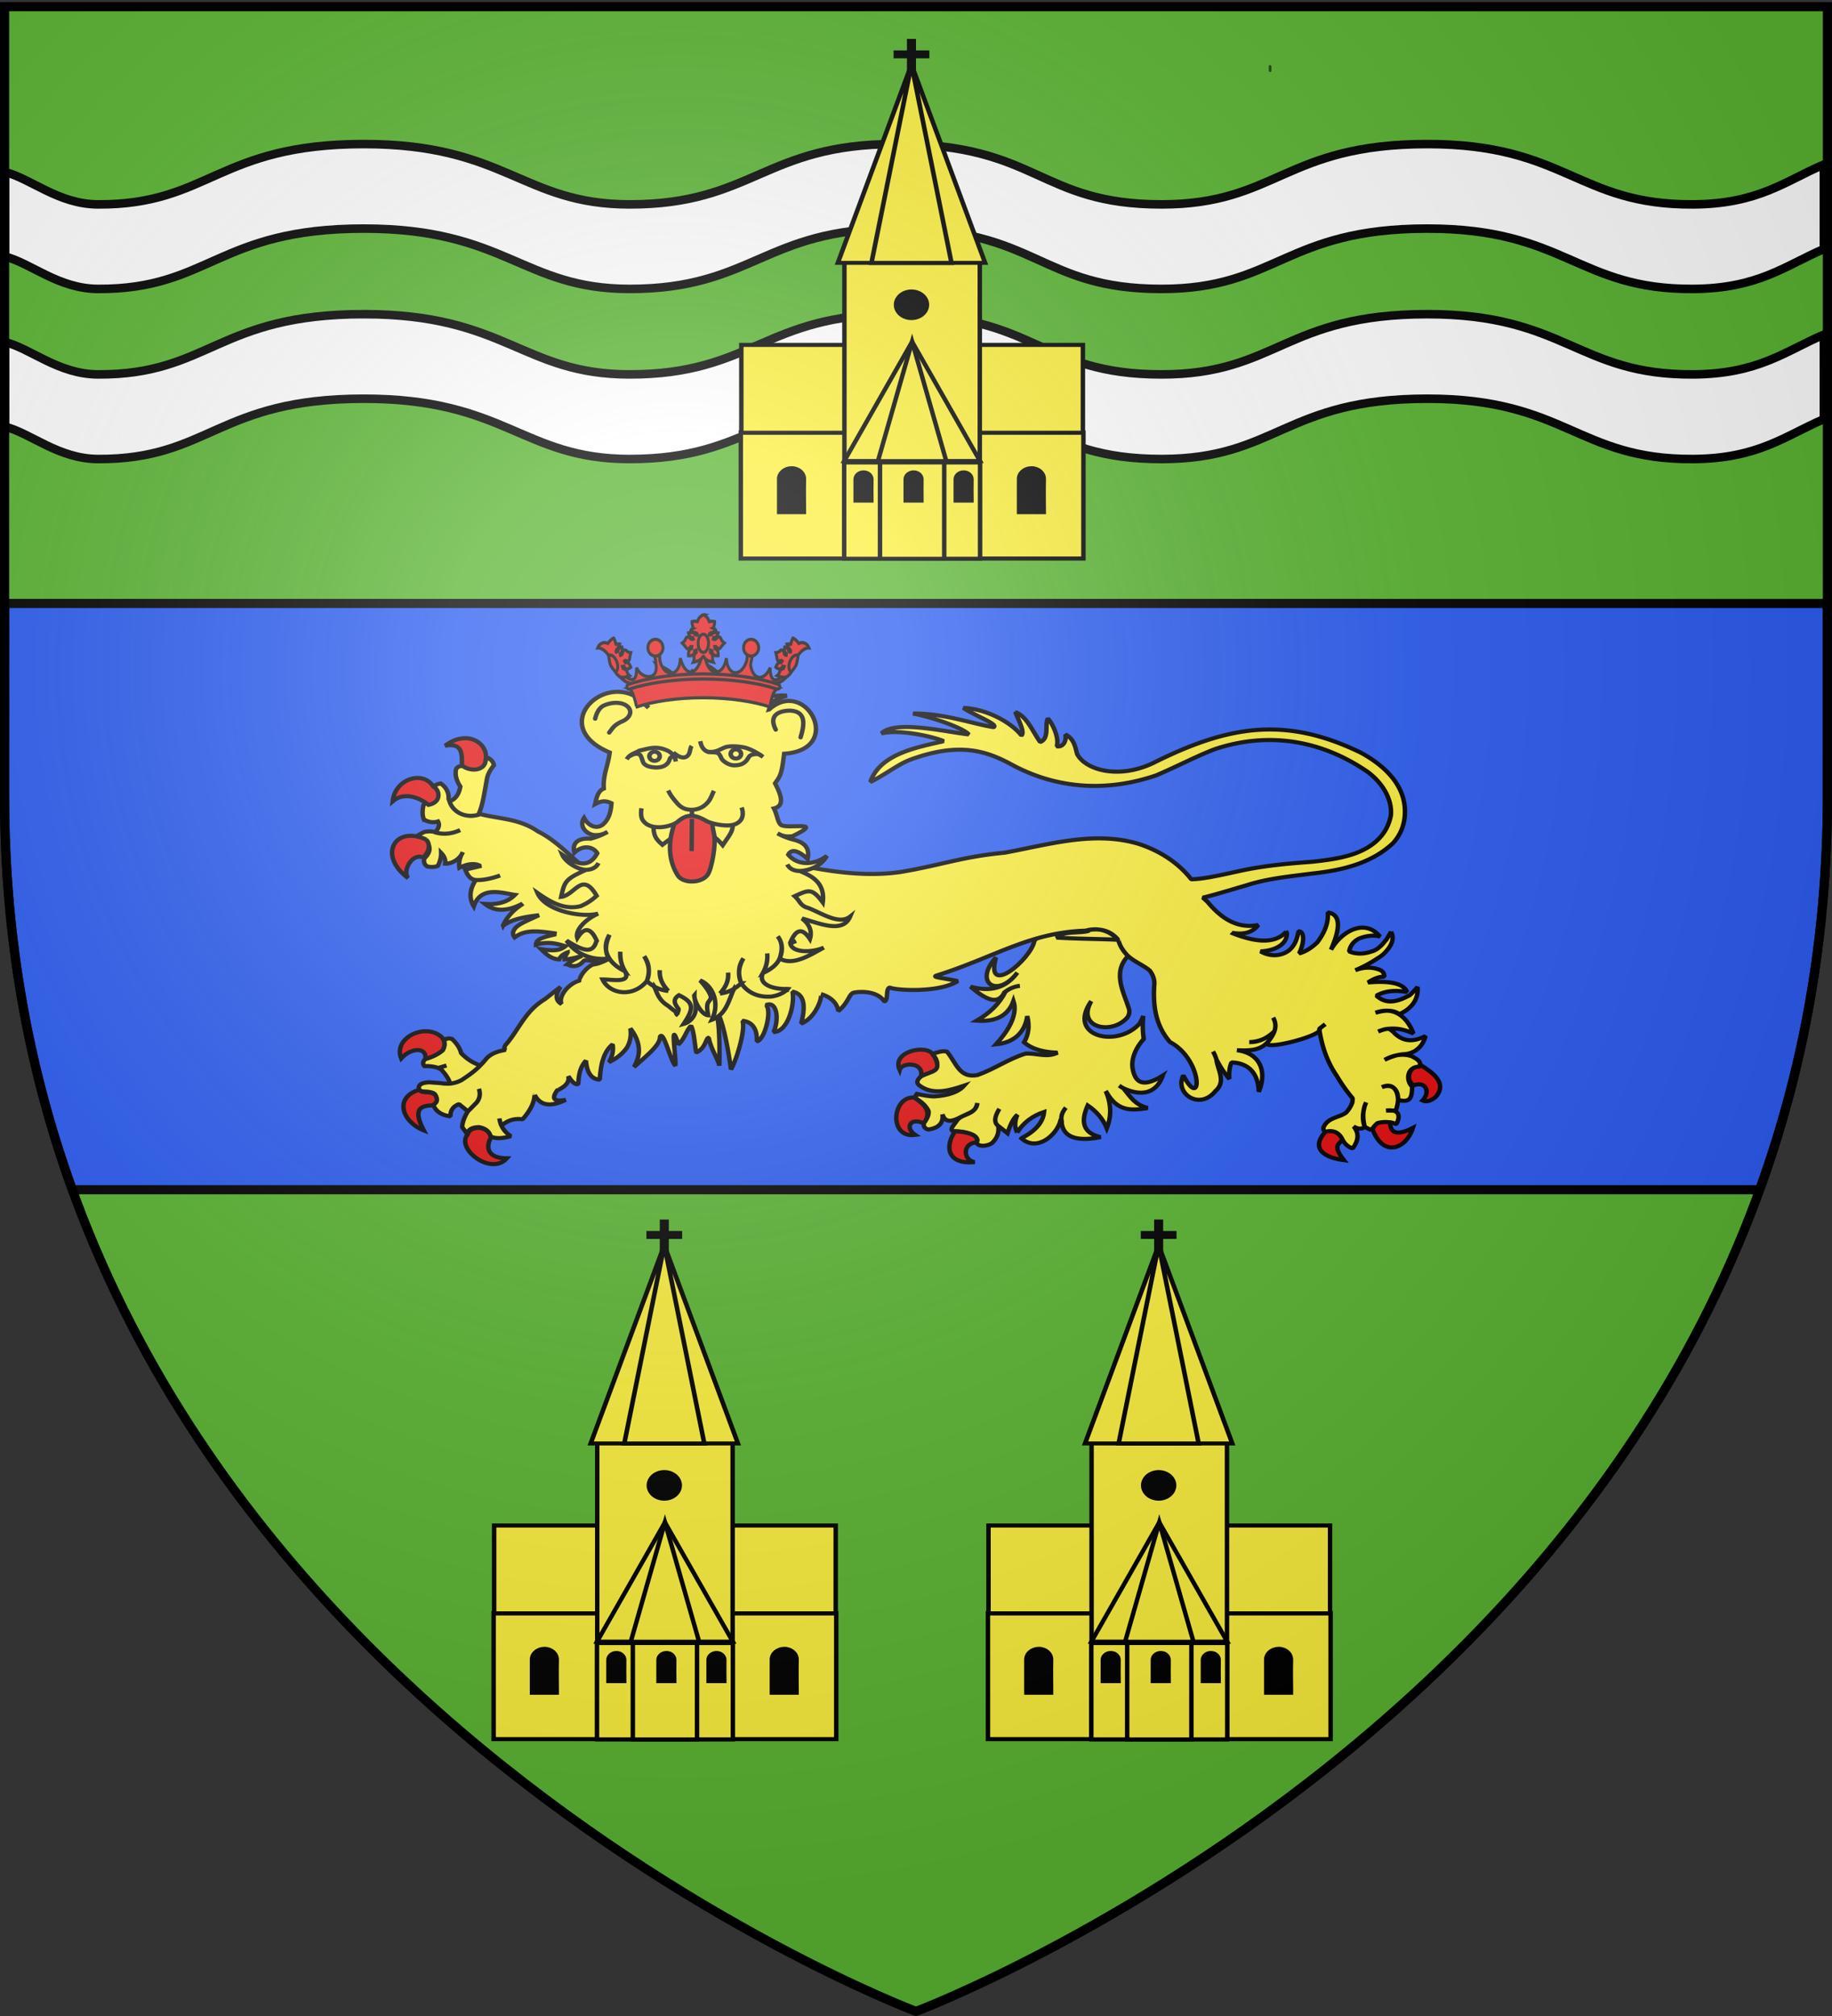
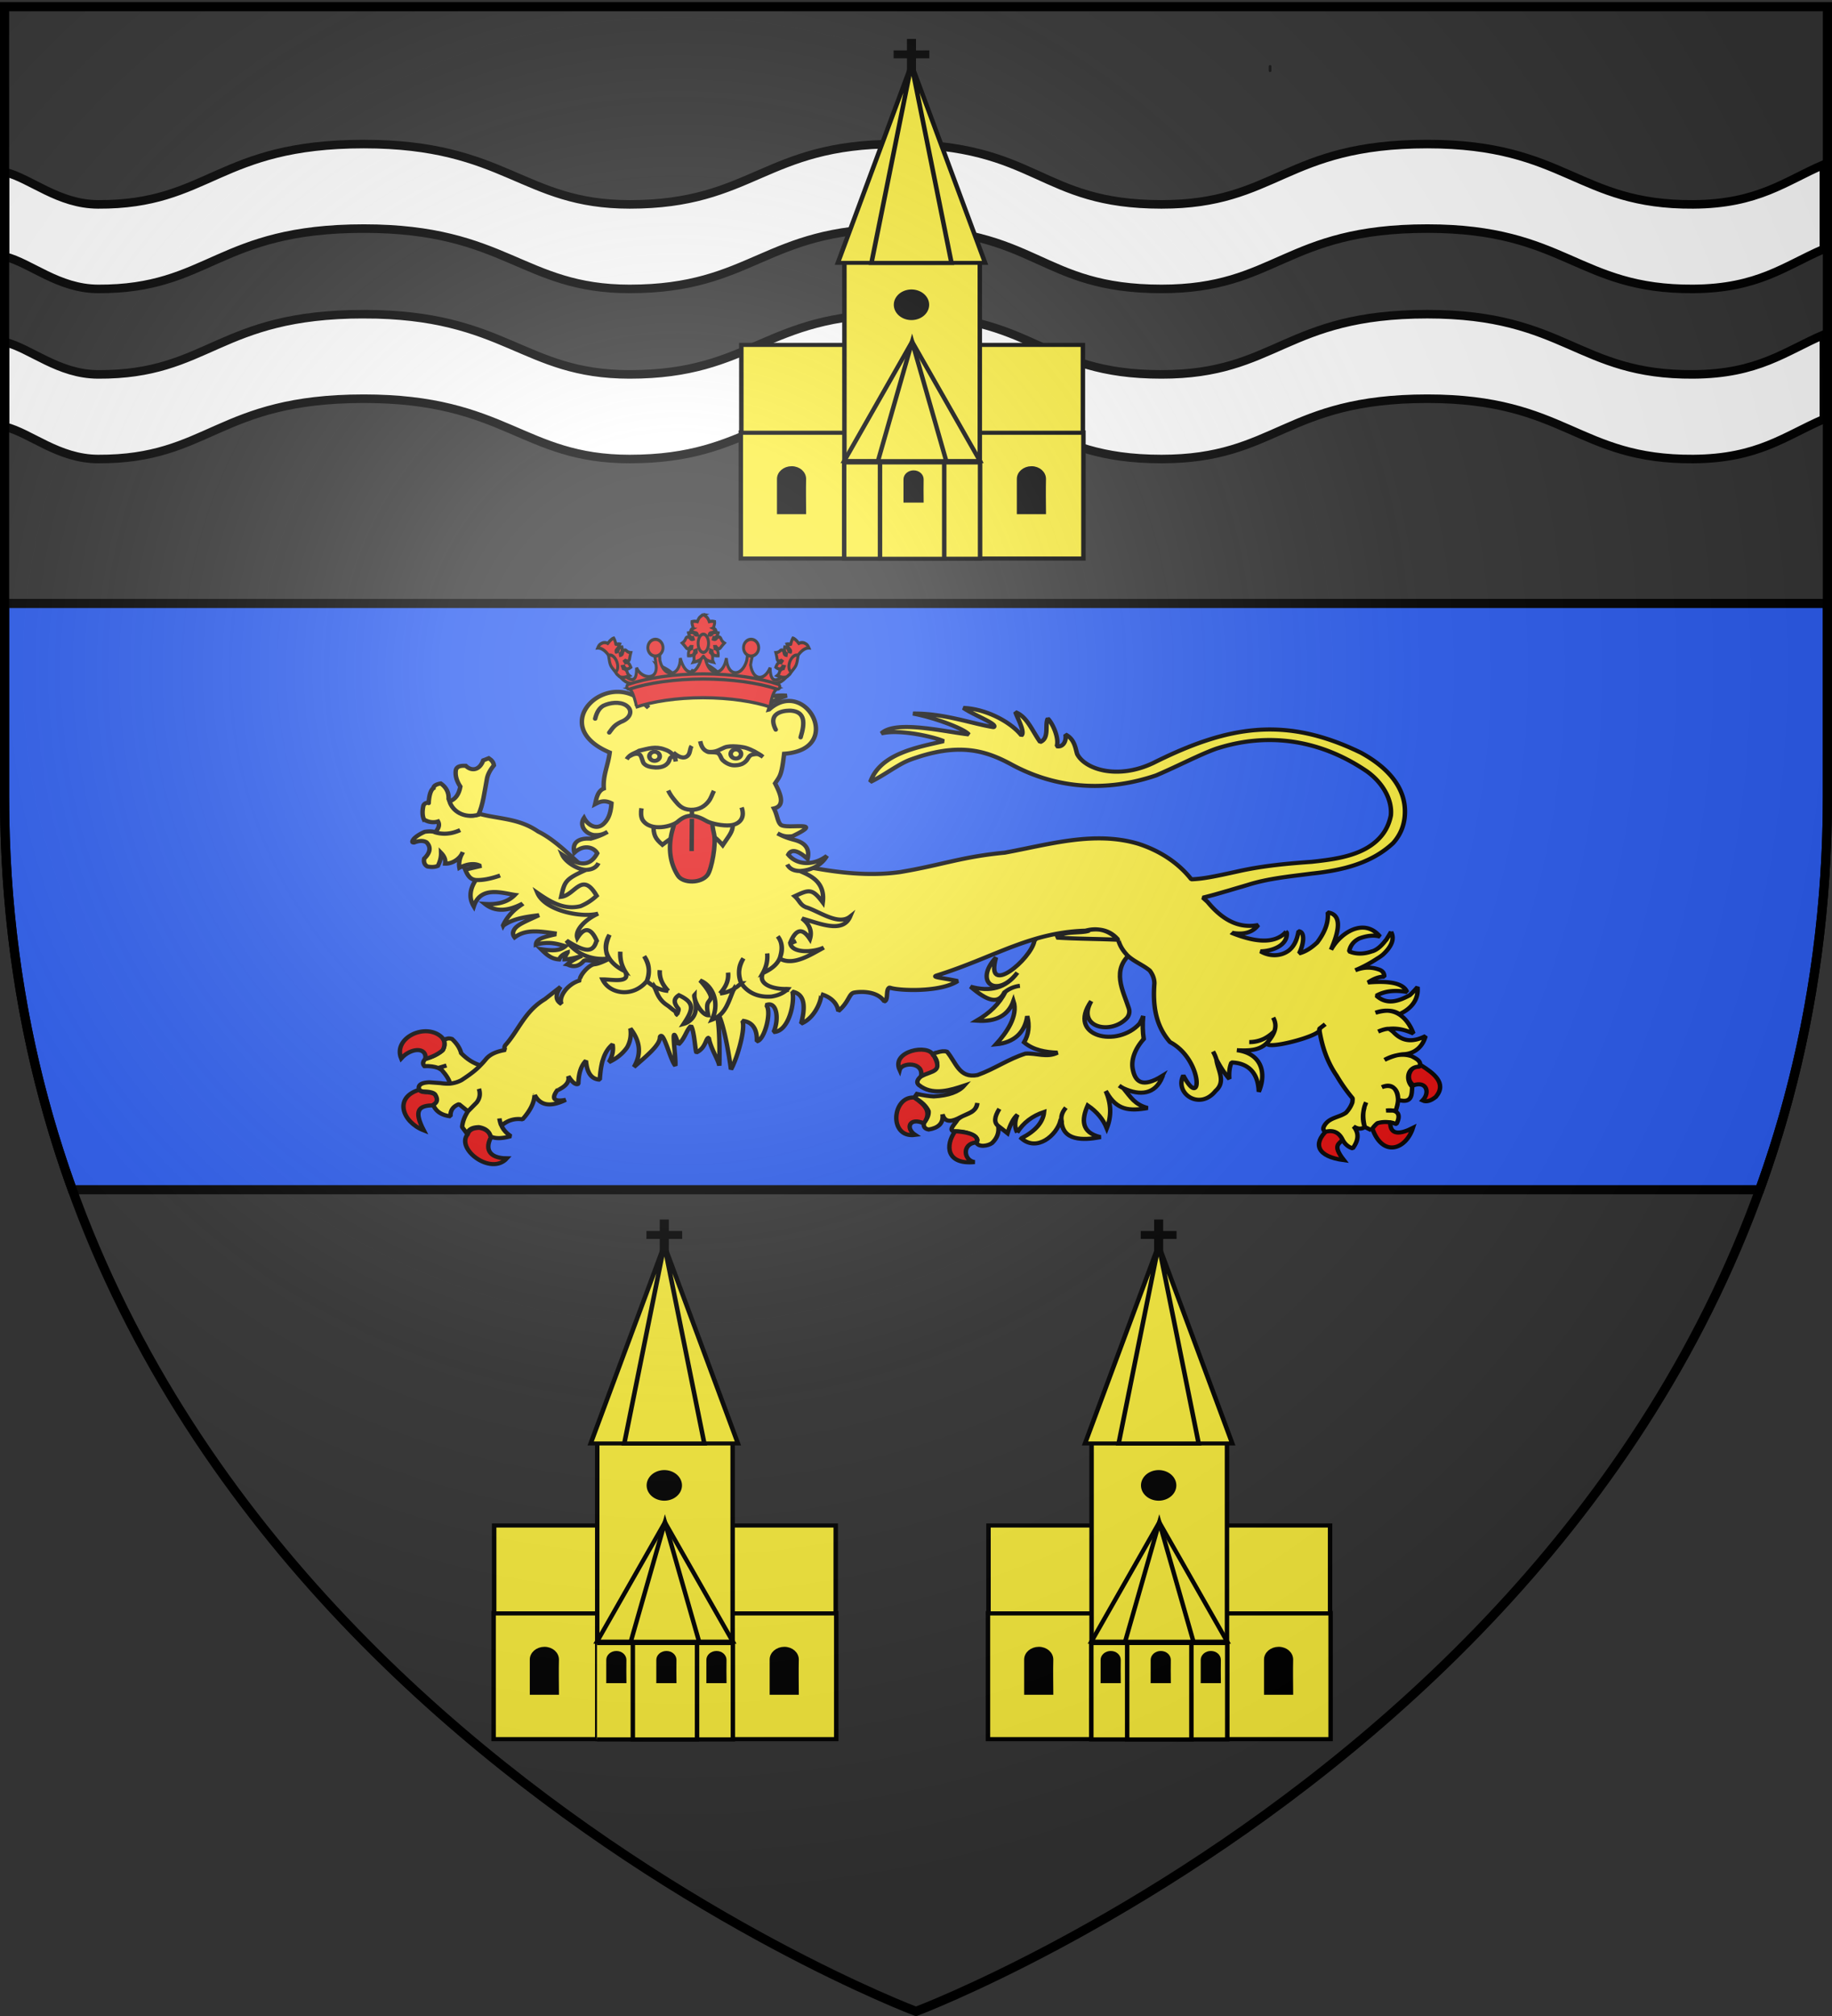
<svg xmlns="http://www.w3.org/2000/svg" xmlns:xlink="http://www.w3.org/1999/xlink" width="600" height="660" version="1.0">
  <rect width="100%" height="100%" fill="#333333" stroke="none" />
  <desc>Flag of Canton of Valais (Wallis)</desc>
  <defs>
    <g id="c">
      <path id="b" d="M0 0v1h.5z" transform="rotate(18 3.157 -.5)" />
      <use xlink:href="#b" width="810" height="540" transform="scale(-1 1)" />
    </g>
    <g id="d">
      <use xlink:href="#c" width="810" height="540" transform="rotate(72)" />
      <use xlink:href="#c" width="810" height="540" transform="rotate(144)" />
    </g>
    <radialGradient xlink:href="#a" id="e" cx="221.445" cy="226.331" r="300" fx="221.445" fy="226.331" gradientTransform="matrix(1.353 0 0 1.349 -77.63 -85.747)" gradientUnits="userSpaceOnUse" />
    <linearGradient id="a">
      <stop offset="0" style="stop-color:white;stop-opacity:.314" />
      <stop offset=".19" style="stop-color:white;stop-opacity:.251" />
      <stop offset=".6" style="stop-color:#6b6b6b;stop-opacity:.125" />
      <stop offset="1" style="stop-color:black;stop-opacity:.125" />
    </linearGradient>
  </defs>
  <g style="display:inline">
-     <path d="M298.85 658.5s298.5-112.32 298.5-397.772V2.176H.35v258.552C.35 546.18 298.85 658.5 298.85 658.5" style="opacity:1;fill:#5ab532;fill-opacity:1;fill-rule:evenodd;stroke:none;stroke-width:1px;stroke-linecap:butt;stroke-linejoin:miter;stroke-opacity:1" />
    <path d="M-95.745 281.381v-4.679h0z" style="opacity:.615;fill:#fcef3c;fill-opacity:.991;fill-rule:evenodd;stroke:#000;stroke-width:3.102;stroke-linecap:round;stroke-linejoin:round;stroke-miterlimit:4;stroke-dasharray:none;stroke-dashoffset:0;stroke-opacity:1" transform="matrix(.285 0 0 .295 443.254 -59.871)" />
    <path d="M-95.745 281.381v-4.679h0z" style="opacity:.615;fill:#fcef3c;fill-opacity:.991;fill-rule:evenodd;stroke:#000;stroke-width:3.102;stroke-linecap:round;stroke-linejoin:round;stroke-miterlimit:4;stroke-dasharray:none;stroke-dashoffset:0;stroke-opacity:1" transform="matrix(.285 0 0 .295 457.194 -11.816)" />
    <path d="M1.5 197.563v63.156c0 47.66 8.324 90.49 22.188 128.781h552.625c13.863-38.29 22.187-81.121 22.187-128.781v-63.156z" style="display:inline;opacity:1;fill:#2b5df2;fill-opacity:1;fill-rule:evenodd;stroke:#000;stroke-width:3;stroke-linecap:butt;stroke-linejoin:miter;stroke-opacity:1;stroke-miterlimit:4;stroke-dasharray:none" />
    <path d="M119.156 47.167c-47.848 0-50.648 19.924-87.062 19.75-13.005-.062-21.98-8.466-30.469-10.594v27.67c8.488 2.128 17.465 10.532 30.469 10.594 36.414.174 39.214-19.75 87.062-19.75 46.563 0 51.943 19.75 87.063 19.75 40.26 0 44.231-19.75 87.062-19.75 46.687 0 46.865 19.75 87.125 19.75 37.69 0 40.38-19.75 87.063-19.75 45.396 0 49.186 19.992 87.062 19.75 21.34-.136 30.118-7.616 42.813-13.062v-27.67C584.649 59.3 575.873 66.78 554.53 66.917c-37.876.242-41.666-19.75-87.062-19.75-46.682 0-49.373 19.75-87.063 19.75-40.26 0-40.438-19.75-87.125-19.75-42.83 0-46.802 19.75-87.062 19.75-35.12 0-40.5-19.75-87.063-19.75zm0 55.69c-47.848 0-50.648 19.893-87.062 19.72-13.005-.063-21.98-8.467-30.469-10.594v27.701c8.488 2.127 17.465 10.532 30.469 10.594 36.414.174 39.214-19.75 87.062-19.75 46.563 0 51.943 19.75 87.063 19.75 40.26 0 44.231-19.75 87.062-19.75 46.687 0 46.865 19.75 87.125 19.75 37.69 0 40.38-19.75 87.063-19.75 45.396 0 49.186 19.992 87.062 19.75 21.34-.136 30.118-7.616 42.813-13.063v-27.67c-12.695 5.447-21.471 12.895-42.813 13.031-37.876.242-41.666-19.718-87.062-19.718-46.682 0-49.373 19.718-87.063 19.718-40.26 0-40.438-19.718-87.125-19.718-42.83 0-46.802 19.718-87.062 19.718-35.12 0-40.5-19.718-87.063-19.718z" style="opacity:1;fill:#fff;fill-opacity:1;fill-rule:evenodd;stroke:#000;stroke-width:2.8;stroke-linecap:butt;stroke-linejoin:miter;stroke-miterlimit:4;stroke-dasharray:none;stroke-opacity:1;display:inline" />
    <g style="fill:#fcef3c;stroke:#000;stroke-opacity:1;stroke-width:3.948;stroke-miterlimit:4;stroke-dasharray:none">
      <g style="fill:#fcef3c;stroke:#000;stroke-width:2.836;stroke-miterlimit:4;stroke-dasharray:none;stroke-opacity:1">
        <path d="M73.467 51.586c-.12 0-.238-.225-.357-.225-3.934.337-7.51-1.011-10.728-4.496-1.788-2.81-2.98-5.62-3.814-8.655-.239-1.124-.477-2.136-.596-3.26 1.668-4.159 1.192-8.093-1.192-11.69-2.98-.45-4.649 0-5.483 1.462-.12 0-.12 0-.12.112-3.466 1.137-6.621 9.856-6.078 8.543 0-.113 0-.225-.12-.337-1.907-.45-3.337.112-4.052 1.573-1.788 3.147-2.622 5.958-2.503 8.543a11.5 11.5 0 0 0 2.98 2.81c1.55.9 3.099 1.461 5.006 1.461.357 2.473-.954 4.496-4.053 6.407-.119 0-.119 0-.119.112 4.291 3.26 9.416 4.497 15.495 3.822-6.079.675-11.204-.562-15.495-3.822 0-.112 0-.112.12-.112-1.431-1.124-3.577-2.023-6.318-2.473-3.338.337-6.08 1.124-8.105 2.248-1.073.787-1.55 1.237-1.55 1.686-.12.337.238.562.834.787 3.457-.225 5.96.562 7.51 2.473 1.668 4.046 0 7.53-5.126 10.116-1.31 2.248-1.192 4.272.12 5.845 2.264 1.349 4.41 2.023 6.436 1.799 2.503-2.586 4.053-5.17 4.887-7.756 1.192 2.922 1.192 5.508 0 7.868 3.933 1.574 8.921.135 11.782-2.338.477-.337.954-.899 1.43-1.461-.476.562-.953 1.124-1.43 1.461-2.265 2.473-3.695 5.17-4.172 7.98.477-.112.954-.112 1.43-.112 5.007-.562 8.821.562 11.086 2.923l-.12.562-9.328-.84c.12 3.597.376 7.284 3.952 8.97 3.576 1.574 8.82 2.36 15.615 2.248-6.795.112-12.04-.674-15.615-2.248-5.96 4.833-8.344 10.453-7.27 16.748 8.88-12.174 20.276-2.54 27.295 1.236-5.722 3.148-12.397 2.923-20.025-.45 3.933 6.97 11.085 9.555 21.455 7.981l.12.338c-6.199 1.798-11.205 4.833-15.377 9.217v.112c-.12.112-.238.225-.238.225v.112c.119-.112.357-.112.357-.112h.12c7.39-2.248 14.729-.864 23.43.935-9.655 1.236-15.325 1.538-18.186 4.123-1.669 1.461-2.145 3.147-1.55 5.17 8.106-2.922 15.119.539 24.893 5.821l-.12.225-.238.562c-8.82-.899-12.189-.502-13.38 2.645.953 0 1.787.113 2.74.225 6.675 1.012 10.402 3.874 14.573 7.022-4.767 1.91-8.851.284-15.288-3.2 1.907 4.384 3.726 8.483 8.494 10.506q1.967-2.36 5.722-2.698c0-.112 0-.112.119 0 .238-.112.596-.112.834-.112a3.5 3.5 0 0 0-.953.899c-.12.112-.358.225-.358.225-.954.9-1.669 1.91-2.026 2.81.357.112.715.225 1.192.337.119.113.238.113.357.113 2.86.562 6.08.899 9.655.899-4.41.45-7.986 1.236-10.847 2.473.358.224.596.562.954.899 2.741 2.473 5.96 2.698 9.774.337 3.814-2.248 34.509 26.84 34.866 22.455-7.065-5.767 39.381-39.704 25.465-59.936l-34.177-17.97c-2.145-3.259-4.529-6.519-6.794-9.554-5.09-10.43-10.152-21.504-17.019-28.937-8.37-12.573-20.254-16.245-30.778-23.667z" style="fill:#fcef3c;fill-opacity:1;stroke:#000;stroke-width:2.836;stroke-miterlimit:4;stroke-dasharray:none;stroke-opacity:1" transform="matrix(.485 -.158 .171 .447 112.832 255.062)" />
        <g style="fill:#fcef3c;stroke:#000;stroke-width:2.836;stroke-miterlimit:4;stroke-dasharray:none;stroke-opacity:1">
          <path d="M87.61 17.232c-4.614 5.856-9.615 4.724-11.801-.225-.239-.112-.358-.112-.477-.112-3.218-1.35-5.483-1.012-6.556 1.124-1.55 3.147-1.907 6.969-.953 11.465-2.622 4.72-5.84 7.193-9.774 7.306h-.12c-.432 7.066 4.67 14.31 14.243 14.859 4.841-4.966 9.466-14.595 13.172-21.154q2.145-4.215 7.51-7.755c.477-1.911-.12-3.935-1.43-5.733z" style="fill:#fcef3c;fill-opacity:1;stroke:#000;stroke-width:2.836;stroke-miterlimit:4;stroke-dasharray:none;stroke-opacity:1" transform="matrix(.485 -.158 .171 .447 112.832 255.062)" />
-           <path d="M89.154 17.474C94.797 7.832 85.7-6.782 68.064-.373 79.355 1.237 76.267 8.562 73.65 16c3.53 6.307 12.88 8.457 15.504 1.475zM51.662 23.81c-.119-.113-.119-.225-.119-.338-2.385-12.49-20.932-13.214-27.718 1.195 8.805-3.816 16.632 2.761 20.716 9.968 8.974 1.153 10.052-7.89 7.121-10.825zM35.103 56.65c-15.407-16-32.898.023-19.588 21.387-2.197-5.612 7.966-15.892 13.815-10.29 5.125-2.585 7.442-7.05 5.773-11.097z" style="fill:#e20909;fill-opacity:1;stroke:#000;stroke-width:2.836;stroke-miterlimit:4;stroke-dasharray:none;stroke-opacity:1" transform="matrix(.485 -.158 .171 .447 112.832 255.062)" />
        </g>
      </g>
      <g style="fill:#fcef3c;stroke:#000;stroke-width:2.576;stroke-miterlimit:4;stroke-dasharray:none;stroke-opacity:1">
        <g style="fill:#fcef3c;stroke:#000;stroke-width:2.576;stroke-miterlimit:4;stroke-dasharray:none;stroke-opacity:1">
          <path d="M28.888 214.556c.358 2.024-.12 3.934-1.311 5.845-2.86 2.135-6.437 3.596-10.608 4.383-1.67 1.349-2.027 2.924-1.073 4.384 3.218.224 5.721.899 7.867 2.023l4.887-1.012-4.887 1.012c.596.45 1.31 1.011 1.907 1.573 2.384 3.71 3.695 6.745 3.814 9.33 2.384 0 4.768-.45 7.033-1.461 4.648-2.587 8.82-5.172 12.038-8.207-4.172-1.798-7.628-4.833-10.608-8.992q-.537-4.721-4.291-9.44c-1.907-.899-3.457-.674-4.768.562z" style="fill:#fcef3c;fill-opacity:1;stroke:#000;stroke-width:2.576;stroke-miterlimit:4;stroke-dasharray:none;stroke-opacity:1" transform="matrix(.563 -.057 .062 .519 115.826 230.994)" />
          <path d="M27.577 220.401c1.192-1.91 1.669-3.821 1.311-5.845-.238-.675-.477-1.46-.953-2.248-8.16-10.455-28.21-2.816-24.832 10.598 6.462-6.251 15.722-5.446 13.866 1.879 4.171-.787 7.747-2.248 10.608-4.384zM13.989 245.355c-1.55-.337-2.265-.9-2.503-1.799-15.601 3.14-12.05 19.104-.358 25.628-4.587-13.135-1.19-15.956 7.39-14.948 2.384-1.012 3.1-2.923 2.026-5.733-.357-1.575-2.503-2.586-6.555-3.148zM49.39 277.614c-.358-3.147-2.384-5.395-6.08-6.519-3.814-.337-6.197.674-7.27 3.372-7.813 8.217 10.578 27.416 20.924 17.396-10.88-1.298-11.753-7.915-7.574-14.249z" style="fill:#e20909;fill-opacity:1;stroke:#000;stroke-width:2.576;stroke-miterlimit:4;stroke-dasharray:none;stroke-opacity:1" transform="matrix(.563 -.057 .062 .519 115.826 230.994)" />
        </g>
      </g>
      <g style="fill:#fcef3c;stroke:#000;stroke-width:2.836;stroke-miterlimit:4;stroke-dasharray:none;stroke-opacity:1">
        <path d="M205.178 453.75c-13.246.038-17.39 8.307-7.227 22.126 2.306-13.62 6.388-9.466 10.685-10.662 2.168-4.28 1.29-9.62-3.458-11.465zM226.32 473.34c-9.966 19.016 4.582 25.613 18.311 18.29-8.042-2.427-14.29-6.479-7.27-13.04 2.207-6.484-7.666-6.368-11.042-5.25zM279.079 464.765c-5.197-4.799-14.016-.52-13.112 6.518 8.022 3.668 3.954 11.147-3.457 11.466.835 2.586 3.457 3.934 7.748 4.272 11.921-1.464 10.6-12.757 8.94-22.031 0-.113 0-.113-.12-.225z" style="fill:#e20909;fill-opacity:1;stroke:#000;stroke-width:2.836;stroke-miterlimit:4;stroke-dasharray:none;stroke-opacity:1" transform="matrix(.36 -.338 .367 .332 194.233 288.736)" />
      </g>
      <g style="fill:#fcef3c;stroke:#000;stroke-width:2.836;stroke-miterlimit:4;stroke-dasharray:none;stroke-opacity:1">
        <path d="M122.337 319.09c-10.026 8.583-20.41 8.42-31.348 1.575 7.81 12.61 13.897 16.545 19.786 9.441.239-.112.477-.224.835-.337 3.218-1.461 6.674-1.91 9.893-1.461-3.219-.45-6.675 0-9.893 1.461-6.204 7.378-13.776 11.752-23.005 14.613 11.681 4.158 20.382 1.798 26.223-7.082.29 11.115-10.355 20.326-18.595 26.078 11.443 1.89 19.934-3.091 24.316-13.6-.238 6.969-2.503 12.59-6.675 16.973 4.263 6.706 11.374 10.178 18.714 12.477-7.611 1.782-12.961-3.394-19.906-4.723-11.425.704-21.92 5.121-33.374 6.294-11.912-.669-10.853-11.925-14.542-20.681-1.43-1.012-3.576-1.349-6.437-1.124-1.31-.225-2.026.112-2.384 1.236v.338c3.508 9.71-4.437 9.293-10.966 11.353-3.814 1.799-4.887 3.82-3.337 6.069l.358.338c.238.224.357.562.596.9l.238.224c6.483 7.554 17.31 6.929 26.342 6.182-4.53 3.259-11.323 4.047-20.62 2.135-2.742-.9-6.08-2.36-9.894-4.496l-2.265 2.023c3.815 3.934 5.841 7.756 6.318 11.465-.477 2.585-2.146 4.834-5.006 6.858 0 .224 0 .337-.12.448-.953 2.248-.238 3.934 1.907 4.946 5.926.512 10.316-1.446 11.205-7.868-.107 6.74 5.364 6.333 10.489 4.945 5.477-1.325 10.2-.495 12.992-6.631-2.477 6.916-9.97 4.596-15.138 7.755-2.542 2.658-8.485 5.796-3.695 7.418h.12c5.244 1.349 9.178 3.82 11.68 7.419.716 1.573.597 2.697-.595 3.372l-.12.113c.363 3.84 6.695 4.391 9.655 3.035 4.053-2.472 6.318-5.957 6.794-10.34-2.026-2.923-.834-6.632 3.815-11.24-4.649 4.608-5.84 8.317-3.815 11.24.835 1.237 2.384 3.372 4.41 6.406 3.338-5.507 6.437-9.105 9.417-10.678-2.98 3.934-4.053 7.868-3.337 11.802v.114-.114c5.602-5.506 12.277-8.542 20.263-9.216-2.503 6.744-8.701 11.24-18.475 13.712-.12 0-.12 0-.239.114 7.024 11.721 22.155 4.004 27.296-5.394l.596.112c.357-3.035 2.145-5.62 5.006-7.756-2.86 2.136-4.649 4.721-5.006 7.756-3.366 13.905 9.969 17.002 20.382 17.648h.715c-.238-.113-.357-.113-.357-.113-10.732-6.174-8.375-14.625-1.907-23.155 4.53 5.732 7.032 11.915 7.628 18.434 5.245-7.42 7.152-15.737 6.08-24.954.118.338.118.562.237.787 0 .224 0 .337.12.562 3.071 13.003 10.237 16.047 22.366 16.922-7.39-4.608-8.301-9.617-11.4-17.26-.716-.674-1.43-1.573-2.146-2.472.715.9 1.43 1.799 2.146 2.472 8.768 7.875 18.394 9.55 25.942-.948l-.237-.225.475-.562c-14.667 4.915-17.803-.562-16.948-9.663.546-5.808 4.483-12.614 12.104-18.05v-.224l.119-.114c.596-4.608 1.788-9.666 3.814-15.174-.834 1.349-1.907 2.698-3.1 3.934-.118.114-.237.338-.357.45-18.06 13.012-47.707-3.167-25.865-22.93-14.183 15.269 6.514 26.28 19.19 16.975 1.908-1.686 2.742-3.71 2.623-6.07-.292-12.505-4.184-28.624 11.768-36.433 3.576-5.508 4.204-9.877 10.998-15.384.358-.337 9.346 5.33.715-.787 11.55-42.493-25.35-26.005-48.988-27.414-7.748 0-14.66 15.725-20.382 19.321-5.388 11.9-41.023 29.945-26.645 4.723-18.552 12.822-6.85 28.059 10.433 13.706z" style="fill:#fcef3c;fill-opacity:1;stroke:#000;stroke-width:2.836;stroke-miterlimit:4;stroke-dasharray:none;stroke-opacity:1" transform="matrix(.496 -.124 .134 .457 229.772 187.764)" />
        <g style="fill:#fcef3c;stroke:#000;stroke-width:2.836;stroke-miterlimit:4;stroke-dasharray:none;stroke-opacity:1">
          <path d="m55.945 360.566-.238-.223c-.12 0-.12-.225-.12-.225-.633-8.424-25.159-9.953-23.246 4.264 2.672-4.865 16.513-1.452 12.042 7.764 8.324-1.82 14.234.794 11.562-11.58zM36.397 385.296c-13.253-5.03-23.482 23.019-6.206 25.058-4.96-6.03-.39-13.03 7.398-6.287 7.27-6.293 3.975-12.27-1.192-18.77zM55.469 414.633h-.12c-8.635 7.678-11.477 20.914 6.591 23.785-6.694-2.788-4.685-14.491 4.375-12.882h.12c0-.113 0-.113.119-.113 4.065-5.248-7.463-9.645-11.085-10.79z" style="fill:#e20909;fill-opacity:1;stroke:#000;stroke-width:2.836;stroke-miterlimit:4;stroke-dasharray:none;stroke-opacity:1" transform="matrix(.496 -.124 .134 .457 229.772 187.764)" />
        </g>
      </g>
      <path d="M-95.745 281.381v-4.679h0z" style="opacity:.615;fill:#fcef3c;fill-opacity:.991;fill-rule:evenodd;stroke:#000;stroke-width:3.948;stroke-linecap:round;stroke-linejoin:round;stroke-miterlimit:4;stroke-dasharray:none;stroke-dashoffset:0;stroke-opacity:1" transform="matrix(.369 0 0 .34 678.973 56.386)" />
      <path d="M-95.745 281.381v-4.679h0z" style="opacity:.615;fill:#fcef3c;fill-opacity:.991;fill-rule:evenodd;stroke:#000;stroke-width:3.948;stroke-linecap:round;stroke-linejoin:round;stroke-miterlimit:4;stroke-dasharray:none;stroke-dashoffset:0;stroke-opacity:1" transform="matrix(.369 0 0 .34 697.034 111.79)" />
      <path d="M337.167 132.143c-2.128 1.375-10.16 38.47-14.942 41.486-7.56 4.768-16.657 9.954-21.674 10.398l-.182.02c-5.797.991-14.695 13.586-12.031 15.376-11.762 3.172-19.995 16.672-16.829 22.88-6.835-4.252-4.378-11.074-.894-16.539l-14 11.899c-17.443 11.372-22.791 28.792-34.151 43.206-1.973 2.122-2.111 4.217-.67 5.618-7.572 1.351-13.36 3.89-17.086 8.46-1.61 2.084-3.056 3.975-5.03 6.097-4.396 5.161-10.321 9.797-16.972 14.514-3.282 1.918-6.84 3.003-10.472 3.401-2.38.086-4.778.004-7.396-.402l-.563-.112-10.196-.79c-5.486.254-8.642 1.64-9.25 4.48a3.97 3.97 0 0 0 .225 2.055c.513 1.33 1.697 2.067 4.114 2.322 6.27.18 9.707 1.363 10.515 3.703 2.104 4.102 1.333 7.132-2.13 9.073 2.367 6.5 7.54 10.093 15.374 11.14q-.385-8.538 7.535-11.746l7.927 6.93 7.71-8.47c2.875-3.956 3.496-8.357 2.043-13.223 1.453 4.866.832 9.267-2.042 13.224l-7.71 8.47c-3.107 5.195-4.76 10.23-5.144 15.122l4.384 6.453c1.184-4.29 4.647-6.23 10.515-6.352 5.818 1.095 9.281 4.182 10.351 8.918 4.115 2.324 10.164 2.179 17.987-.238-4.19-3.008-6.964-6.517-8.523-10.679l-.2-.151c-.57-1.844-1.177-4.031-1.421-6.258.244 2.227.851 4.415 1.42 6.258l1.78-.542c5.054-4.194 10.935-5.878 17.297-4.842 6.82-8.201 10.373-16.043 10.693-23.183.181-.02.181-.02.162-.193 4.978 10.2 13.977 11.814 27.524 4.61-10.603 2.202-13.176-1.156-7.139-9.793.201.153.383.134.746.094 6.075-3.266 9.15-7.07 8.862-11.371l-.168-1.542c.219.323.638.797.676 1.14l.2.15c3.344 5.356 6.112 7.13 7.997 5.884.183-10.073 2.482-17.605 6.753-22.233.932 11.858 4.896 17.838 12.292 18.24.339-6.97 1.154-12.952 2.425-18.12.163-.19.125-.533.289-.723 1.829-6.786 4.791-11.618 8.63-15.158.965 5.44-.05 11.271-3.264 17.17 6.965-3.538 12.326-8.284 16.247-14.434 2.868-5.689 3.683-11.67 2.807-17.986 8.892 12.371 9.88 24.74 3.147 37.093 10.976-10.48 23.458-21.337 23.098-28.984 3.105-6.803 9.09 22.333 13.624 27.674.993-7.932-5.238-47.391 2.732-20.385 5.87-5.727 7.072-13.819 11.214-17.872 2.99 4.9 3.714 24.159 4.828 25.508 8.571-4.345 8.179-14.2 10.963-14.07 1.62 10.27 8.397 20.992 9.343 26.87 0 0 1.324-48.771-4.041-52.438 5.099-1.656 11.416 32.058 14.377 55.988 5.673-10.567 13.264-40.32 10.085-46.81 8.093.857 13.354 6.894 12.862 19.796 7.08-1.222 13.562-29.64 8.232-34.905 9.669-4.35 11.747 13.588 6.653 25.966 14.128-.535 19.04-30.253 16.66-38.935 9.601 2.126 12.559 11.244 7.77 30.85 14.557-6.514 19.147-27.945 17.546-28.48 5.91 1.833 14.02 6.382 15.497 16.377 9.648-8.918 9.343-16.857 14-17.803 5.446-1.107 20.27-1.919 26.798 8.51 4.004-1.271.823-11.999 4.818-13.39 4.775 2.733 43.863 5.43 60.36-6.238-15.69-3.5-23.61-3.687-18.243-5.517 51.437-17.548 83.648-42.508 134.984-43.054-6.8 3.044-23.38-.127-29.028 6.73 19.25 1.293 35.794 1.133 54.666 2.101-8.748-9.702-19.03-12.316-30.798-8.171 11.133-3.47 22.703-2.474 30.798 8.171-.118.12-.121.347.106.34 1.373 5.072 3.674 9.427 7.12 13.512.441.667 1.11 1.325 1.669 1.873 5.95 5.725 13.143 8.51 19.178 13.968 2.545 3.719 4.08 7.824 4.07 12.375-1.41 20.274.65 40.02 13.858 56.427 29.61 16.978 28.84 67.375 11.85 32.162-8.1 17.166 14.482 34.164 28.626 14.83 9.669-9.168 1.604-20.638.736-30.26-.743-2.59-1.714-5.174-3.03-7.63 1.316 2.456 2.287 5.04 3.03 7.63 3.49 7.386 7.349 13.505 11.342 18.593l.112.111c-.44-6.248.24-11.629 1.922-15.792 12.192.318 23.583 7.147 24.223 28.202 7.168-18.373 2.248-37.012-19.426-40.002 10.377.533 20.938.65 27.839-8.462l.232-.237c2.463-3.396 4.234-6.54 5.208-9.537-5.972 6.17-13.43 10.688-22.302 10.415 8.758-.164 16.458-3.883 22.302-10.415 1.579-4.73.983-9.037-1.093-13.172 2.078 4.136 2.672 8.442 1.093 13.172-.974 2.998-2.745 6.141-5.208 9.537l-.232.237c-9.585 10.91 51.27-6.123 45.22-12.08 1.626-1.43 3.593-2.985 5.332-4.53-1.74 1.544-3.708 3.1-5.331 4.53 2.478 17.79 7.523 32.52 15.35 44.868 4.059 7.477 8.8 14.93 14.236 21.9.088 1.249-.053 2.508-.199 3.994-1.159 3.708-3.133 7.054-5.67 10.01-6.643 4.938-15.322 4.444-19.515 13.157q-1.613 3.65 1.603 5.065c7.095-1.8 11.87.952 14.87 7.636 2.072 4.363 5.202 7.207 9.047 8.427 5.402-7.95 5.66-14.909.778-21.101 3.817 2.588 7.004 2.694 9.547.776l.349-.355c-1.757-7.925-2.141-16.063 1.286-23.627-.358.81-.721 1.85-1.084 2.888-.359.811-.605 1.732-.623 2.643-1.611 6.326-1.512 12.472.42 18.096l5.856 3.194a27 27 0 0 1 5.378-6.81c3.782-1.169 7.2-1.299 10.491-.855.116-.119.23-.008.345-.126 1.814.387 3.626.775 5.315 1.735l.8-.143c4.505-9.575.685-14.043-9.186-12.751l8.083.035c.228-.01.452.21.567.092l.13-.802c.981-3.453 1.732-6.673 1.793-9.635-.185-8.678-4.3-16.996-14.319-12.216 9.684-3.851 14.72 2.846 14.319 12.216 12.53 3.813 12.14-4.755 12.554-12.552-6.191-6.824-4.263-19.396 6.323-19.375l.117-.119c2.237-4.939-2.676-7.472-6.74-9.882-8.466-3.069-16.412-1.124-24.21 3.426 5.27-2.723 10.765-4.902 16.738-5.42 10.333-.392 17.357-7.844 19.6-17.487-10.745 5.813-20.031 5.908-28.496-3.816-1.21-1.189-2.478-2.244-3.92-3.155-2.046-.15-5.251.654-9.617 2.643 4.367-1.988 7.572-2.793 9.618-2.643 7.538-.932 14.897 1.154 21.651 4.532-5.16-15.3-16.724-26.785-33.626-20.025 7.136-2.2 14.519-3.395 21.039 1.14.229-.009.229-.009.34.1 10.376-5.03 17.031-13.998 15.908-26.003-1.929 2.579-5.04 6.061-6.882 7.892-10.139 5.886-20.311 9.671-29.608.44 7.266-4.49 16.283-5.63 27.17-3.537-2.908-7.976-14.344-11.075-34.648-9.164 5.202-3.73 10.024-5.734 14.46-5.56.077-3.65-1.697-5.86-4.977-6.987-6.892-2.587-13.845-2.21-20.738.786 7.125-3.231 13.465-7.003 19.36-11.214a38.5 38.5 0 0 0 4.972-3.718c8.136-8.054 10.682-15.556 7.403-22.038a208 208 0 0 1-4.374 7.797l-.35.355-.232.237c-3.755 5.382-7.467 8.713-11.37 10.227-.345.126-.684.025-.917.262-7.227 2.666-13.831 2.69-19.921-.043.912-5.617 3.958-9.832 9.025-12.529 6.888-2.77 13.049-3.458 18.365-1.722-14.02-18.583-35.04-3.946-43.523 12.585 3.551-9.337 13.258-33.44-2.898-35.883.83 9.422-2.444 19-9.367 28.946-5.35 5.443-10.546 8.942-16.044 10.517 3.408-6.945 6.158-20.76-.467-21.397-1.23 7.033-3.095 13.59-8.58 18.551-7.23 5.934-17.325 5.968-25.178.842 10.073-.249 23.546-5.243 23.356-17.287-.102-.566-.205-1.132-.534-1.688a21.7 21.7 0 0 1-6.49 5.486c-9.674 5.379-23.646 3.745-42.036-4.33l-.335-.329.113.111c.112.11.112.11.339.1 10.543 2.22 18.676-.253 23.493-7.385-19.098 3.984-33.492-7.295-44.963-22.328l-4.128-4.058c9.09-2.348 18.018-5.28 39.466-12.141 18.312-6.355 37.818-8.27 56.93-10.995 26.811-3.044 53-9.635 72.448-29.397 6.178-7.48 10.048-16.722 10.456-28.161 1.046-25.62-15.816-45.052-38.984-58.824-67.308-35.555-117.984-26.133-184.367 9.865-31.47 16.243-60.335 6.336-67.486-8.524-1.46-4.557-1.977-14.399-10.439-18.904 1.12 7.718-3.1 12.526-7.716 11.297 2.379-7.668-3.747-22.291-7.941-26.613-2.899 5.778 1.734 18.95-6.759 22.572-7.314-11.22-11.665-24.426-21.95-28.77.583 3.286 9.09 19.255 5.27 22.363-9.292-12.75-31.043-25.507-51.487-26.45 9.17 7.051 31.198 15.648 26.875 18.53-17.918-2.877-43.781-13.437-71.619-13.08 22.122 4.53 46.91 15.73 49.391 20.057-21.484-2.603-64.777-14.05-77.417-.977 17.553-4.506 49.01 4.212 55.254 7.5-22.576 5.776-56.358 11.773-65.087 39.29 13.143-6.913 24.88-17.219 35.468-21.443 43.194-17.23 67.287-8.658 89.911 4.661 34.658 20.403 78.6 28.754 128.33 10.422 20.47-9.532 37.94-19.646 52.967-25.575 47.73-16.903 94.265-7.876 134.402 21.969 14.303 11.3 22.272 27.655 20.911 42.2-1.287 7.107-3.856 13.474-7.932 19.069-14.397 19.426-39.936 22.934-62.33 25.576-21.779 1.681-43.335 3.842-64.56 8.959-22.854 5.498-32.33 7.487-42.272 7.876-11.768-16.212-28.366-27.639-46.94-34.165-39.144-12.653-79.038.598-118.634 8.523-38.365 3.96-55.786 11.914-92.738 18.649-39.94 6.164-81.784-4.175-120.54-14.097" style="fill:#fcef3c;fill-opacity:1;stroke:#000;stroke-width:3.948;stroke-linejoin:bevel;stroke-miterlimit:4;stroke-dasharray:none;stroke-opacity:1" transform="matrix(.369 0 0 .34 83.738 253.124)" />
      <path d="M455.692-61.32c32.789-31.825 67.52 38.682 13.37 42.589-2.346 21.256-3.602 21.257-8.06 28.54 4.528 9.557 9.525 21.516-1.048 24.12 3.22 6.783 3.046 12.443 6.02 15.655 4.704 4.908 40.296-4.642 10.973 10.83-.95.362-2.105.493-3.148.458-3.353.227-6.5-.57-9.412-2.262l-.311-.066c-.343-.2-.545-.43-.888-.63.343.2.545.43.888.63l.311.066c3.63 2.221 8.208 4.08 13.912 5.675 9.846 2.858 13.61 8.816 11.525 18.238-8.64-8.445-14.42-9.743-17.092-4.091 8.421 11.136 23.773 10.059 34.206 1.177-4.464 8.862-14.05 14.098-24.003 14.579-5.502-.107-9.1-2.195-11.105-6.332 2.005 4.137 5.603 6.225 11.105 6.332 8.635 4.115 22.808 9.922 20.38 30.157-9.524-13.745-12.35-12.206-24.883-5.893 4.406 4.272 4.743 8.344 10.009 10.6.031.133.202.232.483.166 11.91 4.304 28.367 17.62 38.656 8.888-6.494 16.692-27.424 6.352-42.659 1.821 6.804 5.665 9.087 12.25 6.99 19.72-6.52-10.756-12.225-9.838-17.197 3.052l.496.861 4.415-2.011-5.086 2.308.25-.198.138-.032-.142.033-.25.198c1.613 9.787 20.504 8.799 29.72 4.078-11.39 6.522-26.9 18.104-39.166 10.557 2.178-7.237 3.033-14.931-1.75-21.366 4.5 6.191 4.666 14.527 1.531 21.697l.14-.033-.14.033c-2.678 6.397-8.712 10.677-14.717 13.638 3.02-5.845 4.476-12.316 3.86-18.912.367 4.102-.026 8.103-1.046 11.971-.765 2.413-1.564 4.694-2.814 6.941-4.85 12.003 11.432 15.614 20.463 15.308.594 0 1.184 0 1.637.036-.109.163-.61.56-.858.757-.11.167-.36.364-.329.498l-.14.033c-.25.198-.5.394-.608.56-3.213 2.708-7.379 4.522-12.352 5.408-11.194.993-20.857-3.052-26.98-12.803-2.803-8.044-2.917-16.514 1.948-23.908-4.197 7.588-5.241 15.774-1.948 23.908a41 41 0 0 1-6.708 5.48c-.11.165-.39.23-.36.363l-.14.033c-3.79 2.145-7.595 3.593-11.648 3.986l-.14.033.14-.033c4.771-5.844 8.039-12.328 7.133-20.098.654 7.71-2.124 14.324-7.133 20.098l-.14.033.14-.033c4.053-.392 7.858-1.841 11.649-3.986l.14-.033c-.03-.13.25-.196.359-.363.062.265-.047.431-.126.727-4.684 11.788-7.027 24.092-19.172 28.904 7.645-17.622-.35-33.62-10.537-37.765 4.437 4.955 9.733 13.039 9.614 16.498-1.2 5.187-5.051 2.593-2.446 17.007-5.143-.115-12.42-12.525-12.234-19.292-.73.878 2.164 8.424.963 15.452-.93 5.442-5.073 10.553-10.465 12.142 8.438-13.89 10.23-20.298-4.226-27.614-3.986 2.794-5.56 6.414-.43 12.974.755 1.971-1.772 4.367-.424 6.325-2.253-1.179-1.052-2.889-3.107-4.304-2.354-1.645-4.229-3.75-6.454-5.338-6.882-4.909-8.723-10.587-11.107-17.204-.084-.295-.196-.46-.139-.725.112.165.394.225.366.357l.14.03c3.83 2.074 7.661 3.454 11.72 3.77l.141.03-.14-.03c-4.879-5.754-8.265-12.176-7.502-19.962-.512 7.72 2.388 14.282 7.502 19.963l.14.03-.14-.03c-4.06-.318-7.891-1.697-11.72-3.771l-.141-.03c.028-.133-.254-.194-.366-.357a41 41 0 0 1-6.807-5.356c2.65-8.095 2.614-16.564-2.388-23.868 4.335 7.509 5.532 15.676 2.388 23.868-12.15 16.181-33.006 12.784-39.315-1.558 8.661-.122 25.485 4.109 19.97-7.884-3.127-5.79-4.7-12.232-4.207-18.838-.23 6.571.868 13.092 4.207 18.838-13.584-6.83-22.053-20.184-13.834-35.087-2.961 7.541-4.688 15.026-.737 22.64l.112.164c-.17.103-.31.073-.452.042-14.687 2.038-29.376-4.661-36.974-17.262 14.967 10.203 23.104 12.601 26.301 1.066l.48-.87c-5.207-12.797-10.93-13.61-17.249-2.735-2.235-7.431 6.853-17.773 18.425-23.432-15.059 4.196-47.172-2.878-53.787-19.902 11.287 8.545 23.636 16.67 38.268 12.68 5.223-2.352 9.913-5.654 14.24-10.006-12.986-24.106-19.135-.534-31.488 1.033 3.032-14.729 3.556-16.974 22.112-25.986 5.499-.208 9.058-2.363 10.987-6.535-1.93 4.172-5.488 6.327-10.987 6.535-7.45-.074-18.433-7.628-21.139-14.583 11.438 8.016 22.93 14.642 31.05-1.359-2.774-5.6-11.812-9.161-20.295-.559-2.258-9.382 3.32-14.382 14.47-13.483 5.673-1.7 10.217-3.642 13.804-5.929l.31-.072c.34-.205.538-.44.877-.646-.34.205-.537.44-.876.646l-.31.072c-2.88 1.744-6.013 2.6-9.37 2.435-1.041.054-2.198-.056-3.155-.4-6.9-2.1-11.383-9.473-7.146-16.134 3.452 7.227 11.566 12.356 17.919 5.104 2.913-3.267 5.747-8.218 6.401-19.211-6.454-3.476-10.48-1.407-14.506.848.962-4.035 1.832-12.529 7.689-14.969-.813-13.303 3.691-21.468 5.259-34.754-59.247-26.943 2.513-86.323 34.403-43.148-9.283-7.795-5.797-18.935 2.897-27.639-3.178 27.723 17.432 6.168 5.327-13.131 11.73 5.402 16.608 10.691 14.818 15.642 7.71-1.778 13.166-5.077 16.206-9.964 3.774 1.246 6.848 4.45 9.211 9.905 4.814-5.208 5.46-10.627 2.192-16.303 10.695 5.877 15.636 12.986 15.419 21.123 5.068-.915 8.154-3.69 8.913-8.165 6.263 3.014 8.038 7.032 5.308 12.345 8.61-2.905 13.576-9.564 27.634-5.451-9.31.524-9.21 9.258-12.133 12.099 4.381.578 17.002-3.1 26.916-2.028-19.102 7.579-13.653 6.882-15.654 13.316z" style="fill:#fcef3c;fill-opacity:1;stroke:#000;stroke-width:3.948;stroke-miterlimit:4;stroke-dasharray:none;stroke-opacity:1" transform="matrix(.369 0 0 .34 83.738 253.124)" />
      <path d="M313.793-39.084c3.349-4.815 4.325-6.988 10.333-10.255 7.878-3.013 11.72-10.919 4.479-16.052-5.704-3.756-14.113-2.613-20.01.45-3.05 1.864-5.691 5.377-7.284 12.495M461.602-41.91c-8.876-18.674 11.455-18.448 13.494-18.283 12.636 1.025 12.54 11.71 8.565 25.693" style="fill:#fcef3c;fill-opacity:1;fill-rule:nonzero;stroke:#000;stroke-width:3.948;stroke-linecap:round;stroke-linejoin:round;marker:none;stroke-miterlimit:4;stroke-dasharray:none;stroke-dashoffset:0;stroke-opacity:1;visibility:visible;display:inline;overflow:visible" transform="matrix(.369 0 0 .34 83.738 253.124)" />
      <path d="M353.06 48.975c-.198 11.03 1.83 14.136 7.908 19.933 13.835-11.531 33.178-25.674 53.545.411 5.292-8.637 9.132-12.86 8.951-19.803-1.076-3.03-2.408-5.74-4.58-7.398-11.112-4.264-21.631-2.442-32.437-3.562-7.61 1.387-15.564.492-23.185 3.135-2.735 1.575-8.529 3.298-10.202 7.284z" style="fill:#fcef3c;fill-rule:evenodd;stroke:#000;stroke-width:3.948;stroke-linecap:butt;stroke-linejoin:miter;stroke-miterlimit:4;stroke-dasharray:none;stroke-opacity:1" transform="matrix(.369 0 0 .34 83.738 253.124)" />
      <path d="M374.731 98.603c4.508 7.67 20.598 7.784 26.333-.665 3.59-5.29 7.891-29.79 5.715-39.715-2.137-9.748-1.066-12.149-3.11-20.837l-32.85-.252c3.153 6.79-.181 13.688-1.654 20.8-2.978 14.377-1.514 28.62 5.566 40.669z" style="fill:#e20909;fill-rule:evenodd;stroke:#000;stroke-width:3.948;stroke-linecap:butt;stroke-linejoin:miter;stroke-miterlimit:4;stroke-dasharray:none;stroke-opacity:1" transform="matrix(.369 0 0 .34 83.738 253.124)" />
      <path d="M342.426 33.8c-.649 4.218-.535 7.682.768 10.831 6.9 12.533 27.403 6.398 31.598 1.867 8.313-7.682 15.096-6.866 25.894-.102 3.958 2.169 13.815 4.547 20.62 3.803 7.39-.81 13.5-6.282 10.015-17.189M387.206 40.459l.068-8.892m-.334 43.438.24-31.115" style="fill:#fcef3c;fill-rule:evenodd;stroke:#000;stroke-width:3.948;stroke-linecap:butt;stroke-linejoin:miter;stroke-miterlimit:4;stroke-dasharray:none;stroke-opacity:1" transform="matrix(.369 0 0 .34 83.738 253.124)" />
      <path d="M366.132 16.68c1.777 3.937 3.373 6.344 6.231 10.064 2.945 3.834 6.15 8.256 13.723 8.496 7.573.239 12.646-3.541 15.903-8.138 2.254-3.18 2.982-6.333 4.72-10.111M329.262-13.423c3.153-5.26 7.458-5.734 11.078-8.198 8.131-2.068 14.334-4.563 22.425-1.3 6.258 2.158 9.285 6.21 10.152 11.674m21.6-19.53c.796 3.81 2.19 8.546 6.877 10.177 7.145.678 9.489-1.74 14.718-4.12 5.337-2.43 16.504-.492 18.935.329 5.545 1.873 10.015 4.737 13.96 7.735q.677.516 1.334 1.034" style="fill:#fcef3c;fill-rule:evenodd;stroke:#000;stroke-width:3.948;stroke-linecap:butt;stroke-linejoin:miter;stroke-miterlimit:4;stroke-dasharray:none;stroke-opacity:1" transform="matrix(.369 0 0 .34 83.738 253.124)" />
      <path d="M448.868-16.646c-2.266-2.174-4.811-1.98-7.795-1.285-3.09.666-3.702 3.171-5.204 5.488-2.955 3.763-6.324 4.858-11.27 4.885-4.233-.03-8.175-2.952-10.012-4.881-1.794-1.883-1.818-4.899-4.307-6.982-3.805-1.256-7.486-.282-9.776-1.462" style="fill:#fcef3c;fill-rule:evenodd;stroke:#000;stroke-width:3.948;stroke-linecap:butt;stroke-linejoin:miter;stroke-miterlimit:4;stroke-dasharray:none;stroke-opacity:1" transform="matrix(.369 0 0 .34 83.738 253.124)" />
      <path d="M112.35 407.625a2.625 2.625 0 1 1-5.25 0 2.625 2.625 0 1 1 5.25 0z" style="fill:#fcef3c;stroke:#000;stroke-width:2.312;stroke-miterlimit:4;stroke-dasharray:none;stroke-opacity:1" transform="matrix(.646 .005 -.005 .567 172.161 15.168)" />
      <path d="M372.644-13.458c-1.192-4.055-4.675-2.552-5.336.458-1.563 5.57-6.663 7.762-12.4 7.53-3.992-.293-7.907-.87-10.469-3.954-1.386-2.381-1.458-5.683-3.356-8.326-3.076-2.037-6.18-.412-9.286 1.401" style="fill:#fcef3c;fill-rule:evenodd;stroke:#000;stroke-width:3.948;stroke-linecap:butt;stroke-linejoin:miter;stroke-miterlimit:4;stroke-dasharray:none;stroke-opacity:1" transform="matrix(.369 0 0 .34 83.738 253.124)" />
      <path d="M112.35 407.625a2.625 2.625 0 1 1-5.25 0 2.625 2.625 0 1 1 5.25 0z" style="fill:#fcef3c;stroke:#000;stroke-width:2.312;stroke-miterlimit:4;stroke-dasharray:none;stroke-opacity:1" transform="matrix(.646 .005 -.005 .567 145.532 15.92)" />
      <path d="M370.665-19.916c3.848 3.817 9.47 7.079 13.071 2.761 2.114-2.611 1.462-6.246 3.209-9.078" style="fill:#fcef3c;fill-rule:evenodd;stroke:#000;stroke-width:3.948;stroke-linecap:butt;stroke-linejoin:miter;stroke-miterlimit:4;stroke-dasharray:none;stroke-opacity:1" transform="matrix(.369 0 0 .34 83.738 253.124)" />
    </g>
    <g style="fill:#e20909;stroke:#000;stroke-width:7.538;stroke-miterlimit:4;stroke-dasharray:none;stroke-opacity:1">
      <path d="m919.873-173.134 6.562 1.234c-1.057 2.712-1.276 5.675-1.276 8.797 9.443 42.877 47.01 41.38 54.437-1.195 3.024 44.992 40.233 44.487 53.029 5.714 0-1.037 6.211-41.408 6.073-42.412l16.548 2.84c-1.746 3.313-12.701 45.793-12.701 49.777 6.541 38.018 36.229 37.632 50.796 6.56.485 52.414 35.539 21.338 51.619-1.479l1.046 9.775c-9.748 15.27-24.302 29.31-43.476 28.58-109.988-6.018-247.87.767-365.554 0-19.27 1.143-33.598-13.692-43.487-28.58l1.057-9.775c19.546 20.74 53.226 52.645 51.597 1.48 12.842 26.678 56.429 31.143 50.796-6.56 0-3.985-7.54-43.615-9.285-46.927l17.128-2.27c-.123 1.004 2.083 37.954 2.083 38.99 11.534 42.872 52.991 37.704 53.039-5.713 12.344 41.863 39.869 44.676 54.422 1.195 0-3.122-.182-6.085-1.255-8.797l6.802-1.234" style="font-size:12px;fill:#e20909;fill-opacity:1;stroke:#000;stroke-width:7.538;stroke-miterlimit:4;stroke-dasharray:none;stroke-opacity:1" transform="matrix(.126 0 0 .14 114.459 238.456)" />
      <path d="M919.168-71.68c-69.292.134-131.484 8.82-175.26 22.3 3.638-1.726-1.738-17.189-6.26-28.844-5.468-14.097-13.495-16.178-13.495-16.178 48.397-14.295 120.327-24.38 195.308-24.475 75.009.096 147.31 9.853 195.712 24.148 0 0-9.573 3.13-15.037 17.228-4.52 11.654-8.198 26.395-4.556 28.121-43.77-13.48-107.125-22.166-176.412-22.3" style="font-size:12px;fill:#e20909;fill-opacity:1;stroke:#000;stroke-width:7.538;stroke-miterlimit:4;stroke-dasharray:none;stroke-opacity:1" transform="matrix(.126 0 0 .14 114.459 238.456)" />
      <path d="M919.587-115.44c-74.98.119-142.35 9.04-190.747 23.358-3.227.967-6.639-.298-7.685-3.35-1.045-3.059.692-6.566 3.919-7.556 48.604-14.908 117.71-24.268 194.53-24.425 76.836.14 146.207 9.517 194.817 24.425 3.227.99 4.964 4.497 3.918 7.556-1.05 3.052-4.463 4.317-7.684 3.35-48.402-14.318-116.059-23.24-191.068-23.358" style="font-size:12px;fill:#e20909;fill-opacity:1;stroke:#000;stroke-width:7.538;stroke-miterlimit:4;stroke-dasharray:none;stroke-opacity:1" transform="matrix(.126 0 0 .14 114.459 238.456)" />
      <g style="fill:#e20909;stroke:#000;stroke-width:7.538;stroke-miterlimit:4;stroke-dasharray:none;stroke-opacity:1">
        <path d="M231.255 38.547a15.16 15.16 0 1 1-30.32 0 15.16 15.16 0 1 1 30.32 0z" style="fill:#e20909;fill-opacity:1;fill-rule:evenodd;stroke:#000;stroke-width:5.823;stroke-linecap:round;stroke-linejoin:miter;marker:none;marker-start:none;marker-mid:none;marker-end:none;stroke-miterlimit:4;stroke-dasharray:none;stroke-dashoffset:0;stroke-opacity:1;visibility:visible;display:inline;overflow:visible" transform="matrix(-.163 -.01 -.009 .18 281.567 207.265)" />
        <path d="M231.255 38.547a15.16 15.16 0 1 1-30.32 0 15.16 15.16 0 1 1 30.32 0z" style="fill:#e20909;fill-opacity:1;fill-rule:evenodd;stroke:#000;stroke-width:5.823;stroke-linecap:round;stroke-linejoin:miter;marker:none;marker-start:none;marker-mid:none;marker-end:none;stroke-miterlimit:4;stroke-dasharray:none;stroke-dashoffset:0;stroke-opacity:1;visibility:visible;display:inline;overflow:visible" transform="matrix(-.163 -.01 -.009 .18 250.23 207.265)" />
      </g>
      <path d="M919.605-266.21c-1.015.304-4.817 2.887-8.444 5.737-4.223 3.318-6.948 10.867-6.948 10.867s-4.268-.891-6.983-.891-6.912.89-6.912.89-.45 3.315.962 7.732 1.784 7.4 2.78 7.731c0 0-1.737.77-3.849 1.675s-2.886 3.064-2.886 3.064 5.73 4.527 8.444 5.13c2.715.604 3.288.609 5.701 1.212s3.492 4.881 3.492 4.881-2.183.052-4.596-.25c-2.414-.301-2.222-2.856-6.342-4.916s-13.04 0-13.04 0 1.028 4.753 4.346 8.373 7.268 2.707 7.268 2.707l1.283 3.813s-3.973 1.525-6.556-.428c-2.538-1.92-3.472-5.111-8.158-4.81-4.9.316-5.105 4.948-7.518 8.266s-6.663 5.914-6.663 5.914 4.013 3.812 6.877 7.09c3.443 3.944 4.448 6.307 7.767 6.307s7.482-5.202 7.482-5.202l2.957.107-.641 4.56s-2.01.333-5.63 3.35-2.743 13.467-2.743 13.467 9.434.82 12.897-2.85c3.569-3.782 3.314-8.836 3.314-8.836l3.919-1.425.356 5.13s-4.244 2.902-5.45 7.126c-1.208 4.223-.391 5.45-.322 9.05.053 2.746-2.244 7.054-2.244 7.054s13.113-2.49 18.242-5.808c13.645-11.592 2.791-10.482 15.961 0 5.129 3.319 18.242 5.808 18.242 5.808s-2.298-4.308-2.245-7.055c.07-3.6.886-4.826-.32-9.05-1.207-4.223-5.451-7.125-5.451-7.125l.356-5.13 3.919 1.425s-.255 5.054 3.313 8.836c3.464 3.67 12.898 2.85 12.898 2.85s.877-10.451-2.743-13.468-5.63-3.349-5.63-3.349l-.641-4.56 2.957-.107s4.2 5.202 7.518 5.202 4.288-2.363 7.731-6.307c2.863-3.278 6.876-7.09 6.876-7.09s-4.249-2.596-6.662-5.914-2.619-7.95-7.518-8.266c-4.686-.301-5.62 2.89-8.159 4.81-2.582 1.953-6.52.428-6.52.428l1.247-3.813s3.95.913 7.269-2.707 4.346-8.373 4.346-8.373-8.92-2.06-13.04 0-3.928 4.615-6.342 4.917-4.596.249-4.596.249 1.078-4.278 3.492-4.881 2.985-.608 5.7-1.211 8.444-5.131 8.444-5.131-.774-2.159-2.886-3.064-3.847-1.675-3.847-1.675c.995-.331 1.367-3.314 2.779-7.73 1.411-4.418.962-7.732.962-7.732s-4.197-.891-6.912-.891-6.984.89-6.984.89-2.724-7.548-6.947-10.866c-2.767-1.988-5.583-4.589-8.73-5.736z" style="fill:#e20909;fill-opacity:1;fill-rule:evenodd;stroke:#000;stroke-width:7.538;stroke-linecap:butt;stroke-linejoin:miter;stroke-miterlimit:4;stroke-dasharray:none;stroke-opacity:1" transform="matrix(.126 0 0 .14 114.459 238.456)" />
      <path d="M906.152-198.96c0-11.746 6.085-21.222 13.583-21.222s13.607 9.476 13.607 21.221c0 11.757-6.084 21.263-13.607 21.263-7.498 0-13.583-9.506-13.583-21.263" style="font-size:12px;fill:#e20909;fill-opacity:1;stroke:#000;stroke-width:7.538;stroke-miterlimit:4;stroke-dasharray:none;stroke-opacity:1" transform="matrix(.126 0 0 .14 114.459 238.456)" />
      <path d="M700.91-121.734c3.54 1.978 4.564 2.28 9.965 2.385 5.547.403 17.102-3.883 17.102-3.883s-3.696-2.673-4.845-5.13c-1.507-3.221-1.405-4.732-4.204-7.874-2.8-3.143-7.447-3.599-7.447-3.599l-1.924-4.703 3.741-.677s1.986 4.58 6.485 6.164c4.365 1.537 11.579-3.848 11.579-3.848s-3.845-9.665-8.052-10.546c-4.208-.881-5.95-.214-5.95-.214l-2.494-3.705 2.316-1.568s5.609 2.53 8.266.89 2.41-4.213 3.456-9.405c.87-4.318 2.422-9.655 2.422-9.655s-4.501-.215-7.874-1.96-5.56-5.74-9.62-3.598c-3.883 2.049-3.254 5.347-4.453 8.301-1.22 3.005-5.024 3.599-5.024 3.599l-.676-3.99s3.58-1.142 4.667-5.986c1.086-4.845-.178-9.549-.178-9.549s-5.83.35-8.235 4.209c-2.405 3.86-1.174 4.713-2.975 6.173s-3.839 1.392-3.839 1.392-.993-3.228.677-4.955 1.288-1.604 3.2-3.48 5.351-10.18 5.351-10.18-2.377-.424-4.46-.181c-2.084.242-5.006 1.49-5.56.427-.555-1.062.191-.922-1.49-5.783s-3.963-8.353-3.963-8.353c-2.797.7-4.777 2.117-8.361 5.048s-2.454 2.597-7.114 7.31c-3.735-1.936-9.993-2.98-15.712-.22-5.446 2.627-7.26 4.191-10.44 10.843 9.938-.449 20.433 7.328 27.72 16.455 1.046 1.4 2.06 2.982 3.064 4.703a87 87 0 0 1 2.921 5.487c1.9 3.866 3.698 8.08 5.309 12.15a377 377 0 0 1 4.275 11.4 33 33 0 0 0 2.423 5.202c.994 1.735 2.175 3.47 3.42 5.166 1.05 1.43 5.388 4.381 6.53 5.738z" style="fill:#e20909;fill-opacity:1;fill-rule:evenodd;stroke:#000;stroke-width:7.538;stroke-linecap:butt;stroke-linejoin:miter;stroke-miterlimit:4;stroke-dasharray:none;stroke-opacity:1" transform="matrix(.126 0 0 .14 114.459 238.456)" />
      <path d="M691.494-131.961c6.315-3.106 7.8-13.887 3.206-24.477-4.674-10.775-13.822-17.147-20.415-14.287-.292.127-.512.377-.784.535.236 1.741.168 1.75.499 3.812.544 3.391 1.21 7.035 1.995 10.332s1.703 6.256 2.708 8.266 2.504 4.206 4.168 6.342 3.486 4.214 5.202 6.057c1.842 1.976 2.243 2.28 3.42 3.42z" style="font-size:12px;fill:#e20909;fill-opacity:1;stroke:#000;stroke-width:7.538;stroke-miterlimit:4;stroke-dasharray:none;stroke-opacity:1" transform="matrix(.126 0 0 .14 114.459 238.456)" />
      <path d="M1138.585-121.734c-3.54 1.978-4.565 2.28-9.966 2.385-5.546.403-17.101-3.883-17.101-3.883s3.696-2.673 4.845-5.13c1.507-3.221 1.405-4.732 4.204-7.874 2.8-3.143 7.447-3.599 7.447-3.599l1.924-4.703-3.741-.677s-1.987 4.58-6.485 6.164c-4.366 1.537-11.58-3.848-11.58-3.848s3.845-9.665 8.053-10.546 5.95-.214 5.95-.214l2.494-3.705-2.316-1.568s-5.609 2.53-8.266.89-2.41-4.213-3.456-9.405c-.87-4.318-2.422-9.655-2.422-9.655s4.501-.215 7.873-1.96c3.373-1.745 5.56-5.74 9.62-3.598 3.884 2.049 3.255 5.347 4.454 8.301 1.22 3.005 5.023 3.599 5.023 3.599l.677-3.99s-3.581-1.142-4.667-5.986c-1.086-4.845.178-9.549.178-9.549s5.83.35 8.235 4.209c2.405 3.86 1.174 4.713 2.975 6.173s3.839 1.392 3.839 1.392.993-3.228-.678-4.955c-1.67-1.727-1.287-1.604-3.199-3.48s-5.351-10.18-5.351-10.18 2.377-.424 4.46-.181c2.084.242 5.005 1.49 5.56.427s-.191-.922 1.49-5.783 3.963-8.353 3.963-8.353c2.796.7 4.776 2.117 8.361 5.048s2.454 2.597 7.114 7.31c3.735-1.936 9.993-2.98 15.712-.22 5.446 2.627 7.259 4.191 10.44 10.843-9.938-.449-20.433 7.328-27.72 16.455-1.046 1.4-2.06 2.982-3.064 4.703a87 87 0 0 0-2.921 5.487c-1.901 3.866-3.698 8.08-5.31 12.15a376 376 0 0 0-4.275 11.4 33 33 0 0 1-2.422 5.202c-.994 1.735-2.176 3.47-3.42 5.166-1.05 1.43-5.388 4.381-6.531 5.738z" style="fill:#e20909;fill-opacity:1;fill-rule:evenodd;stroke:#000;stroke-width:7.538;stroke-linecap:butt;stroke-linejoin:miter;stroke-miterlimit:4;stroke-dasharray:none;stroke-opacity:1" transform="matrix(.126 0 0 .14 114.459 238.456)" />
      <path d="M1148.001-131.961c-6.315-3.106-7.8-13.887-3.206-24.477 4.674-10.775 13.822-17.147 20.415-14.287.292.127.512.377.784.535-.236 1.741-.168 1.75-.5 3.812-.543 3.391-1.21 7.035-1.994 10.332-.785 3.297-1.703 6.256-2.708 8.266s-2.504 4.206-4.169 6.342-3.485 4.214-5.201 6.057c-1.842 1.976-2.243 2.28-3.42 3.42z" style="font-size:12px;fill:#e20909;fill-opacity:1;stroke:#000;stroke-width:7.538;stroke-miterlimit:4;stroke-dasharray:none;stroke-opacity:1" transform="matrix(.126 0 0 .14 114.459 238.456)" />
    </g>
    <g style="display:inline">
      <path d="M-686.909 244.284c.034 0 .068 0 0 0" style="fill:#feed01;fill-opacity:1;fill-rule:evenodd;stroke:none;stroke-width:1px;stroke-linecap:butt;stroke-linejoin:miter;stroke-opacity:1" transform="translate(644.748 -463.218)" />
      <path d="M-772.712 370.418c.036 0 .072 0 0 0" style="fill:#feed01;fill-opacity:1;fill-rule:evenodd;stroke:none;stroke-width:1px;stroke-linecap:butt;stroke-linejoin:miter;marker:none;marker-start:none;marker-mid:none;marker-end:none;stroke-miterlimit:4;stroke-dasharray:none;stroke-dashoffset:0;stroke-opacity:1;visibility:visible;display:inline;overflow:visible" transform="translate(644.748 -463.218)" />
    </g>
    <g style="stroke:#000;stroke-width:1.265;stroke-miterlimit:4;stroke-dasharray:none;stroke-opacity:1">
      <path d="M724.478 211.194h97.408v38.86h-97.408z" style="fill:#fcef3c;fill-opacity:1;stroke:#000;stroke-width:1.265;stroke-miterlimit:4;stroke-dasharray:none;stroke-opacity:1" transform="matrix(1.152 0 0 1.062 -591.98 -82.702)" />
      <path d="M724.628 184.195h97.108v27.085h-97.108z" style="fill:#fcef3c;fill-opacity:1;stroke:#000;stroke-width:1.265;stroke-miterlimit:4;stroke-dasharray:none;stroke-opacity:1" transform="matrix(1.152 0 0 1.062 -591.98 -82.702)" />
      <path d="M753.934 157.23h38.496v92.826h-38.496z" style="fill:#fcef3c;fill-opacity:1;stroke:#000;stroke-width:1.265;stroke-miterlimit:4;stroke-dasharray:none;stroke-opacity:1" transform="matrix(1.152 0 0 1.062 -591.98 -82.702)" />
      <g style="stroke:#000;stroke-width:3.555;stroke-miterlimit:4;stroke-dasharray:none;stroke-opacity:1">
        <path d="M775.877 337.97c-5.298 0-9.595 4.304-9.595 9.602v29.738h19.015c-.059-9.911-.198-19.847 0-29.738 0-5.298-4.122-9.602-9.42-9.602zM961.591 337.97c-5.298 0-9.595 4.304-9.595 9.602v29.738h19.016c-.06-9.911-.198-19.847 0-29.738 0-5.298-4.123-9.602-9.42-9.602z" style="fill:#000;fill-opacity:1;stroke:#000;stroke-width:3.555;stroke-miterlimit:4;stroke-dasharray:none;stroke-opacity:1" transform="matrix(.423 0 0 .366 -68.92 29.582)" />
      </g>
      <path d="M753.862 220.432h38.639v29.689h-38.639z" style="fill:#fcef3c;fill-opacity:1;stroke:#000;stroke-width:1.265;stroke-miterlimit:4;stroke-dasharray:none;stroke-opacity:1" transform="matrix(1.152 0 0 1.062 -591.98 -82.702)" />
-       <path d="M759.385 223.507c-1.244 0-2.252.949-2.252 2.116v6.552h4.464c-.014-2.184-.046-4.373 0-6.552 0-1.167-.968-2.116-2.212-2.116zM787.844 223.507c-1.244 0-2.253.949-2.253 2.116v6.552h4.465c-.014-2.184-.047-4.373 0-6.552 0-1.167-.968-2.116-2.212-2.116z" style="fill:#000;fill-opacity:1;stroke:#000;stroke-width:1.265;stroke-miterlimit:4;stroke-dasharray:none;stroke-opacity:1" transform="matrix(1.152 0 0 1.062 -591.98 -82.702)" />
      <path d="m773.182 183.226 19.307 36.78h-38.614z" style="fill:#fcef3c;fill-opacity:1;stroke:#000;stroke-width:1.265;stroke-miterlimit:4;stroke-dasharray:none;stroke-opacity:1" transform="matrix(1.152 0 0 1.062 -591.98 -82.702)" />
      <path d="m773.182 183.192 9.719 36.849h-19.438z" style="fill:#fcef3c;fill-opacity:1;stroke:#000;stroke-width:1.265;stroke-miterlimit:4;stroke-dasharray:none;stroke-opacity:1" transform="matrix(1.152 0 0 1.062 -591.98 -82.702)" />
      <g style="stroke:#000;stroke-width:3.555;stroke-miterlimit:4;stroke-dasharray:none;stroke-opacity:1">
        <path d="M867.316-5.393V4.881h-10.334v3.514h10.334v23.349h3.454V8.395h10.343V4.881H870.77V-5.393z" style="fill:#000;fill-opacity:1;stroke:#000;stroke-width:3.555;stroke-miterlimit:4;stroke-dasharray:none;stroke-opacity:1" transform="matrix(.423 0 0 .366 -69.089 15.369)" />
        <path d="m869.048 15.766 57.002 177.357H812.046zm0-.206 31.002 177.769h-62.005z" style="fill:#fcef3c;fill-opacity:1;stroke:#000;stroke-width:3.555;stroke-miterlimit:4;stroke-dasharray:none;stroke-opacity:1" transform="matrix(.423 0 0 .366 -69.089 15.369)" />
      </g>
      <path d="M764.054 220.418h18.255v29.718h-18.255z" style="fill:#fcef3c;fill-opacity:1;stroke:#000;stroke-width:1.265;stroke-miterlimit:4;stroke-dasharray:none;stroke-opacity:1" transform="matrix(1.152 0 0 1.062 -591.98 -82.702)" />
      <path d="M773.615 223.507c-1.244 0-2.253.949-2.253 2.116v6.552h4.464c-.013-2.184-.046-4.373 0-6.552 0-1.167-.967-2.116-2.211-2.116z" style="fill:#000;fill-opacity:1;stroke:#000;stroke-width:1.265;stroke-miterlimit:4;stroke-dasharray:none;stroke-opacity:1" transform="matrix(1.152 0 0 1.062 -591.98 -82.702)" />
      <path d="M877.778 179.841a11.905 11.905 0 1 1-23.81 0 11.905 11.905 0 1 1 23.81 0z" style="fill:#000;fill-opacity:1;stroke:#000;stroke-width:3.555;stroke-miterlimit:4;stroke-dasharray:none;stroke-opacity:1" transform="matrix(.423 0 0 .366 -67.745 33.958)" />
    </g>
    <g style="stroke:#000;stroke-width:1.265;stroke-miterlimit:4;stroke-dasharray:none;stroke-opacity:1">
      <path d="M724.478 211.194h97.408v38.86h-97.408z" style="fill:#fcef3c;fill-opacity:1;stroke:#000;stroke-width:1.265;stroke-miterlimit:4;stroke-dasharray:none;stroke-opacity:1" transform="matrix(1.152 0 0 1.062 -672.932 303.806)" />
      <path d="M724.628 184.195h97.108v27.085h-97.108z" style="fill:#fcef3c;fill-opacity:1;stroke:#000;stroke-width:1.265;stroke-miterlimit:4;stroke-dasharray:none;stroke-opacity:1" transform="matrix(1.152 0 0 1.062 -672.932 303.806)" />
      <path d="M753.934 157.23h38.496v92.826h-38.496z" style="fill:#fcef3c;fill-opacity:1;stroke:#000;stroke-width:1.265;stroke-miterlimit:4;stroke-dasharray:none;stroke-opacity:1" transform="matrix(1.152 0 0 1.062 -672.932 303.806)" />
      <g style="stroke:#000;stroke-width:3.555;stroke-miterlimit:4;stroke-dasharray:none;stroke-opacity:1">
        <path d="M775.877 337.97c-5.298 0-9.595 4.304-9.595 9.602v29.738h19.015c-.059-9.911-.198-19.847 0-29.738 0-5.298-4.122-9.602-9.42-9.602zM961.591 337.97c-5.298 0-9.595 4.304-9.595 9.602v29.738h19.016c-.06-9.911-.198-19.847 0-29.738 0-5.298-4.123-9.602-9.42-9.602z" style="fill:#000;fill-opacity:1;stroke:#000;stroke-width:3.555;stroke-miterlimit:4;stroke-dasharray:none;stroke-opacity:1" transform="matrix(.423 0 0 .366 -149.872 416.09)" />
      </g>
-       <path d="M753.862 220.432h38.639v29.689h-38.639z" style="fill:#fcef3c;fill-opacity:1;stroke:#000;stroke-width:1.265;stroke-miterlimit:4;stroke-dasharray:none;stroke-opacity:1" transform="matrix(1.152 0 0 1.062 -672.932 303.806)" />
+       <path d="M753.862 220.432h38.639v29.689h-38.639" style="fill:#fcef3c;fill-opacity:1;stroke:#000;stroke-width:1.265;stroke-miterlimit:4;stroke-dasharray:none;stroke-opacity:1" transform="matrix(1.152 0 0 1.062 -672.932 303.806)" />
      <path d="M759.385 223.507c-1.244 0-2.252.949-2.252 2.116v6.552h4.464c-.014-2.184-.046-4.373 0-6.552 0-1.167-.968-2.116-2.212-2.116zM787.844 223.507c-1.244 0-2.253.949-2.253 2.116v6.552h4.465c-.014-2.184-.047-4.373 0-6.552 0-1.167-.968-2.116-2.212-2.116z" style="fill:#000;fill-opacity:1;stroke:#000;stroke-width:1.265;stroke-miterlimit:4;stroke-dasharray:none;stroke-opacity:1" transform="matrix(1.152 0 0 1.062 -672.932 303.806)" />
      <path d="m773.182 183.226 19.307 36.78h-38.614z" style="fill:#fcef3c;fill-opacity:1;stroke:#000;stroke-width:1.265;stroke-miterlimit:4;stroke-dasharray:none;stroke-opacity:1" transform="matrix(1.152 0 0 1.062 -672.932 303.806)" />
      <path d="m773.182 183.192 9.719 36.849h-19.438z" style="fill:#fcef3c;fill-opacity:1;stroke:#000;stroke-width:1.265;stroke-miterlimit:4;stroke-dasharray:none;stroke-opacity:1" transform="matrix(1.152 0 0 1.062 -672.932 303.806)" />
      <g style="stroke:#000;stroke-width:3.555;stroke-miterlimit:4;stroke-dasharray:none;stroke-opacity:1">
        <path d="M867.316-5.393V4.881h-10.334v3.514h10.334v23.349h3.454V8.395h10.343V4.881H870.77V-5.393z" style="fill:#000;fill-opacity:1;stroke:#000;stroke-width:3.555;stroke-miterlimit:4;stroke-dasharray:none;stroke-opacity:1" transform="matrix(.423 0 0 .366 -150.041 401.877)" />
        <path d="m869.048 15.766 57.002 177.357H812.046zm0-.206 31.002 177.769h-62.005z" style="fill:#fcef3c;fill-opacity:1;stroke:#000;stroke-width:3.555;stroke-miterlimit:4;stroke-dasharray:none;stroke-opacity:1" transform="matrix(.423 0 0 .366 -150.041 401.877)" />
      </g>
      <path d="M764.054 220.418h18.255v29.718h-18.255z" style="fill:#fcef3c;fill-opacity:1;stroke:#000;stroke-width:1.265;stroke-miterlimit:4;stroke-dasharray:none;stroke-opacity:1" transform="matrix(1.152 0 0 1.062 -672.932 303.806)" />
      <path d="M773.615 223.507c-1.244 0-2.253.949-2.253 2.116v6.552h4.464c-.013-2.184-.046-4.373 0-6.552 0-1.167-.967-2.116-2.211-2.116z" style="fill:#000;fill-opacity:1;stroke:#000;stroke-width:1.265;stroke-miterlimit:4;stroke-dasharray:none;stroke-opacity:1" transform="matrix(1.152 0 0 1.062 -672.932 303.806)" />
      <path d="M877.778 179.841a11.905 11.905 0 1 1-23.81 0 11.905 11.905 0 1 1 23.81 0z" style="fill:#000;fill-opacity:1;stroke:#000;stroke-width:3.555;stroke-miterlimit:4;stroke-dasharray:none;stroke-opacity:1" transform="matrix(.423 0 0 .366 -148.697 420.466)" />
    </g>
    <g style="stroke:#000;stroke-width:1.265;stroke-miterlimit:4;stroke-dasharray:none;stroke-opacity:1">
      <path d="M724.478 211.194h97.408v38.86h-97.408z" style="fill:#fcef3c;fill-opacity:1;stroke:#000;stroke-width:1.265;stroke-miterlimit:4;stroke-dasharray:none;stroke-opacity:1" transform="matrix(1.152 0 0 1.062 -511.027 303.806)" />
      <path d="M724.628 184.195h97.108v27.085h-97.108z" style="fill:#fcef3c;fill-opacity:1;stroke:#000;stroke-width:1.265;stroke-miterlimit:4;stroke-dasharray:none;stroke-opacity:1" transform="matrix(1.152 0 0 1.062 -511.027 303.806)" />
      <path d="M753.934 157.23h38.496v92.826h-38.496z" style="fill:#fcef3c;fill-opacity:1;stroke:#000;stroke-width:1.265;stroke-miterlimit:4;stroke-dasharray:none;stroke-opacity:1" transform="matrix(1.152 0 0 1.062 -511.027 303.806)" />
      <g style="stroke:#000;stroke-width:3.555;stroke-miterlimit:4;stroke-dasharray:none;stroke-opacity:1">
        <path d="M775.877 337.97c-5.298 0-9.595 4.304-9.595 9.602v29.738h19.015c-.059-9.911-.198-19.847 0-29.738 0-5.298-4.122-9.602-9.42-9.602zM961.591 337.97c-5.298 0-9.595 4.304-9.595 9.602v29.738h19.016c-.06-9.911-.198-19.847 0-29.738 0-5.298-4.123-9.602-9.42-9.602z" style="fill:#000;fill-opacity:1;stroke:#000;stroke-width:3.555;stroke-miterlimit:4;stroke-dasharray:none;stroke-opacity:1" transform="matrix(.423 0 0 .366 12.033 416.09)" />
      </g>
      <path d="M753.862 220.432h38.639v29.689h-38.639z" style="fill:#fcef3c;fill-opacity:1;stroke:#000;stroke-width:1.265;stroke-miterlimit:4;stroke-dasharray:none;stroke-opacity:1" transform="matrix(1.152 0 0 1.062 -511.027 303.806)" />
      <path d="M759.385 223.507c-1.244 0-2.252.949-2.252 2.116v6.552h4.464c-.014-2.184-.046-4.373 0-6.552 0-1.167-.968-2.116-2.212-2.116zM787.844 223.507c-1.244 0-2.253.949-2.253 2.116v6.552h4.465c-.014-2.184-.047-4.373 0-6.552 0-1.167-.968-2.116-2.212-2.116z" style="fill:#000;fill-opacity:1;stroke:#000;stroke-width:1.265;stroke-miterlimit:4;stroke-dasharray:none;stroke-opacity:1" transform="matrix(1.152 0 0 1.062 -511.027 303.806)" />
      <path d="m773.182 183.226 19.307 36.78h-38.614z" style="fill:#fcef3c;fill-opacity:1;stroke:#000;stroke-width:1.265;stroke-miterlimit:4;stroke-dasharray:none;stroke-opacity:1" transform="matrix(1.152 0 0 1.062 -511.027 303.806)" />
      <path d="m773.182 183.192 9.719 36.849h-19.438z" style="fill:#fcef3c;fill-opacity:1;stroke:#000;stroke-width:1.265;stroke-miterlimit:4;stroke-dasharray:none;stroke-opacity:1" transform="matrix(1.152 0 0 1.062 -511.027 303.806)" />
      <g style="stroke:#000;stroke-width:3.555;stroke-miterlimit:4;stroke-dasharray:none;stroke-opacity:1">
        <path d="M867.316-5.393V4.881h-10.334v3.514h10.334v23.349h3.454V8.395h10.343V4.881H870.77V-5.393z" style="fill:#000;fill-opacity:1;stroke:#000;stroke-width:3.555;stroke-miterlimit:4;stroke-dasharray:none;stroke-opacity:1" transform="matrix(.423 0 0 .366 11.863 401.877)" />
        <path d="m869.048 15.766 57.002 177.357H812.046zm0-.206 31.002 177.769h-62.005z" style="fill:#fcef3c;fill-opacity:1;stroke:#000;stroke-width:3.555;stroke-miterlimit:4;stroke-dasharray:none;stroke-opacity:1" transform="matrix(.423 0 0 .366 11.863 401.877)" />
      </g>
      <path d="M764.054 220.418h18.255v29.718h-18.255z" style="fill:#fcef3c;fill-opacity:1;stroke:#000;stroke-width:1.265;stroke-miterlimit:4;stroke-dasharray:none;stroke-opacity:1" transform="matrix(1.152 0 0 1.062 -511.027 303.806)" />
      <path d="M773.615 223.507c-1.244 0-2.253.949-2.253 2.116v6.552h4.464c-.013-2.184-.046-4.373 0-6.552 0-1.167-.967-2.116-2.211-2.116z" style="fill:#000;fill-opacity:1;stroke:#000;stroke-width:1.265;stroke-miterlimit:4;stroke-dasharray:none;stroke-opacity:1" transform="matrix(1.152 0 0 1.062 -511.027 303.806)" />
      <path d="M877.778 179.841a11.905 11.905 0 1 1-23.81 0 11.905 11.905 0 1 1 23.81 0z" style="fill:#000;fill-opacity:1;stroke:#000;stroke-width:3.555;stroke-miterlimit:4;stroke-dasharray:none;stroke-opacity:1" transform="matrix(.423 0 0 .366 13.208 420.466)" />
    </g>
  </g>
  <path d="M300 658.5s298.5-112.32 298.5-397.772V2.176H1.5v258.552C1.5 546.18 300 658.5 300 658.5" style="opacity:1;fill:url(#e);fill-opacity:1;fill-rule:evenodd;stroke:none;stroke-width:1px;stroke-linecap:butt;stroke-linejoin:miter;stroke-opacity:1" />
  <path d="M300 658.5S1.5 546.18 1.5 260.728V2.176h597v258.552C598.5 546.18 300 658.5 300 658.5z" style="opacity:1;fill:none;fill-opacity:1;fill-rule:evenodd;stroke:#000;stroke-width:3;stroke-linecap:butt;stroke-linejoin:miter;stroke-miterlimit:4;stroke-dasharray:none;stroke-opacity:1" />
</svg>